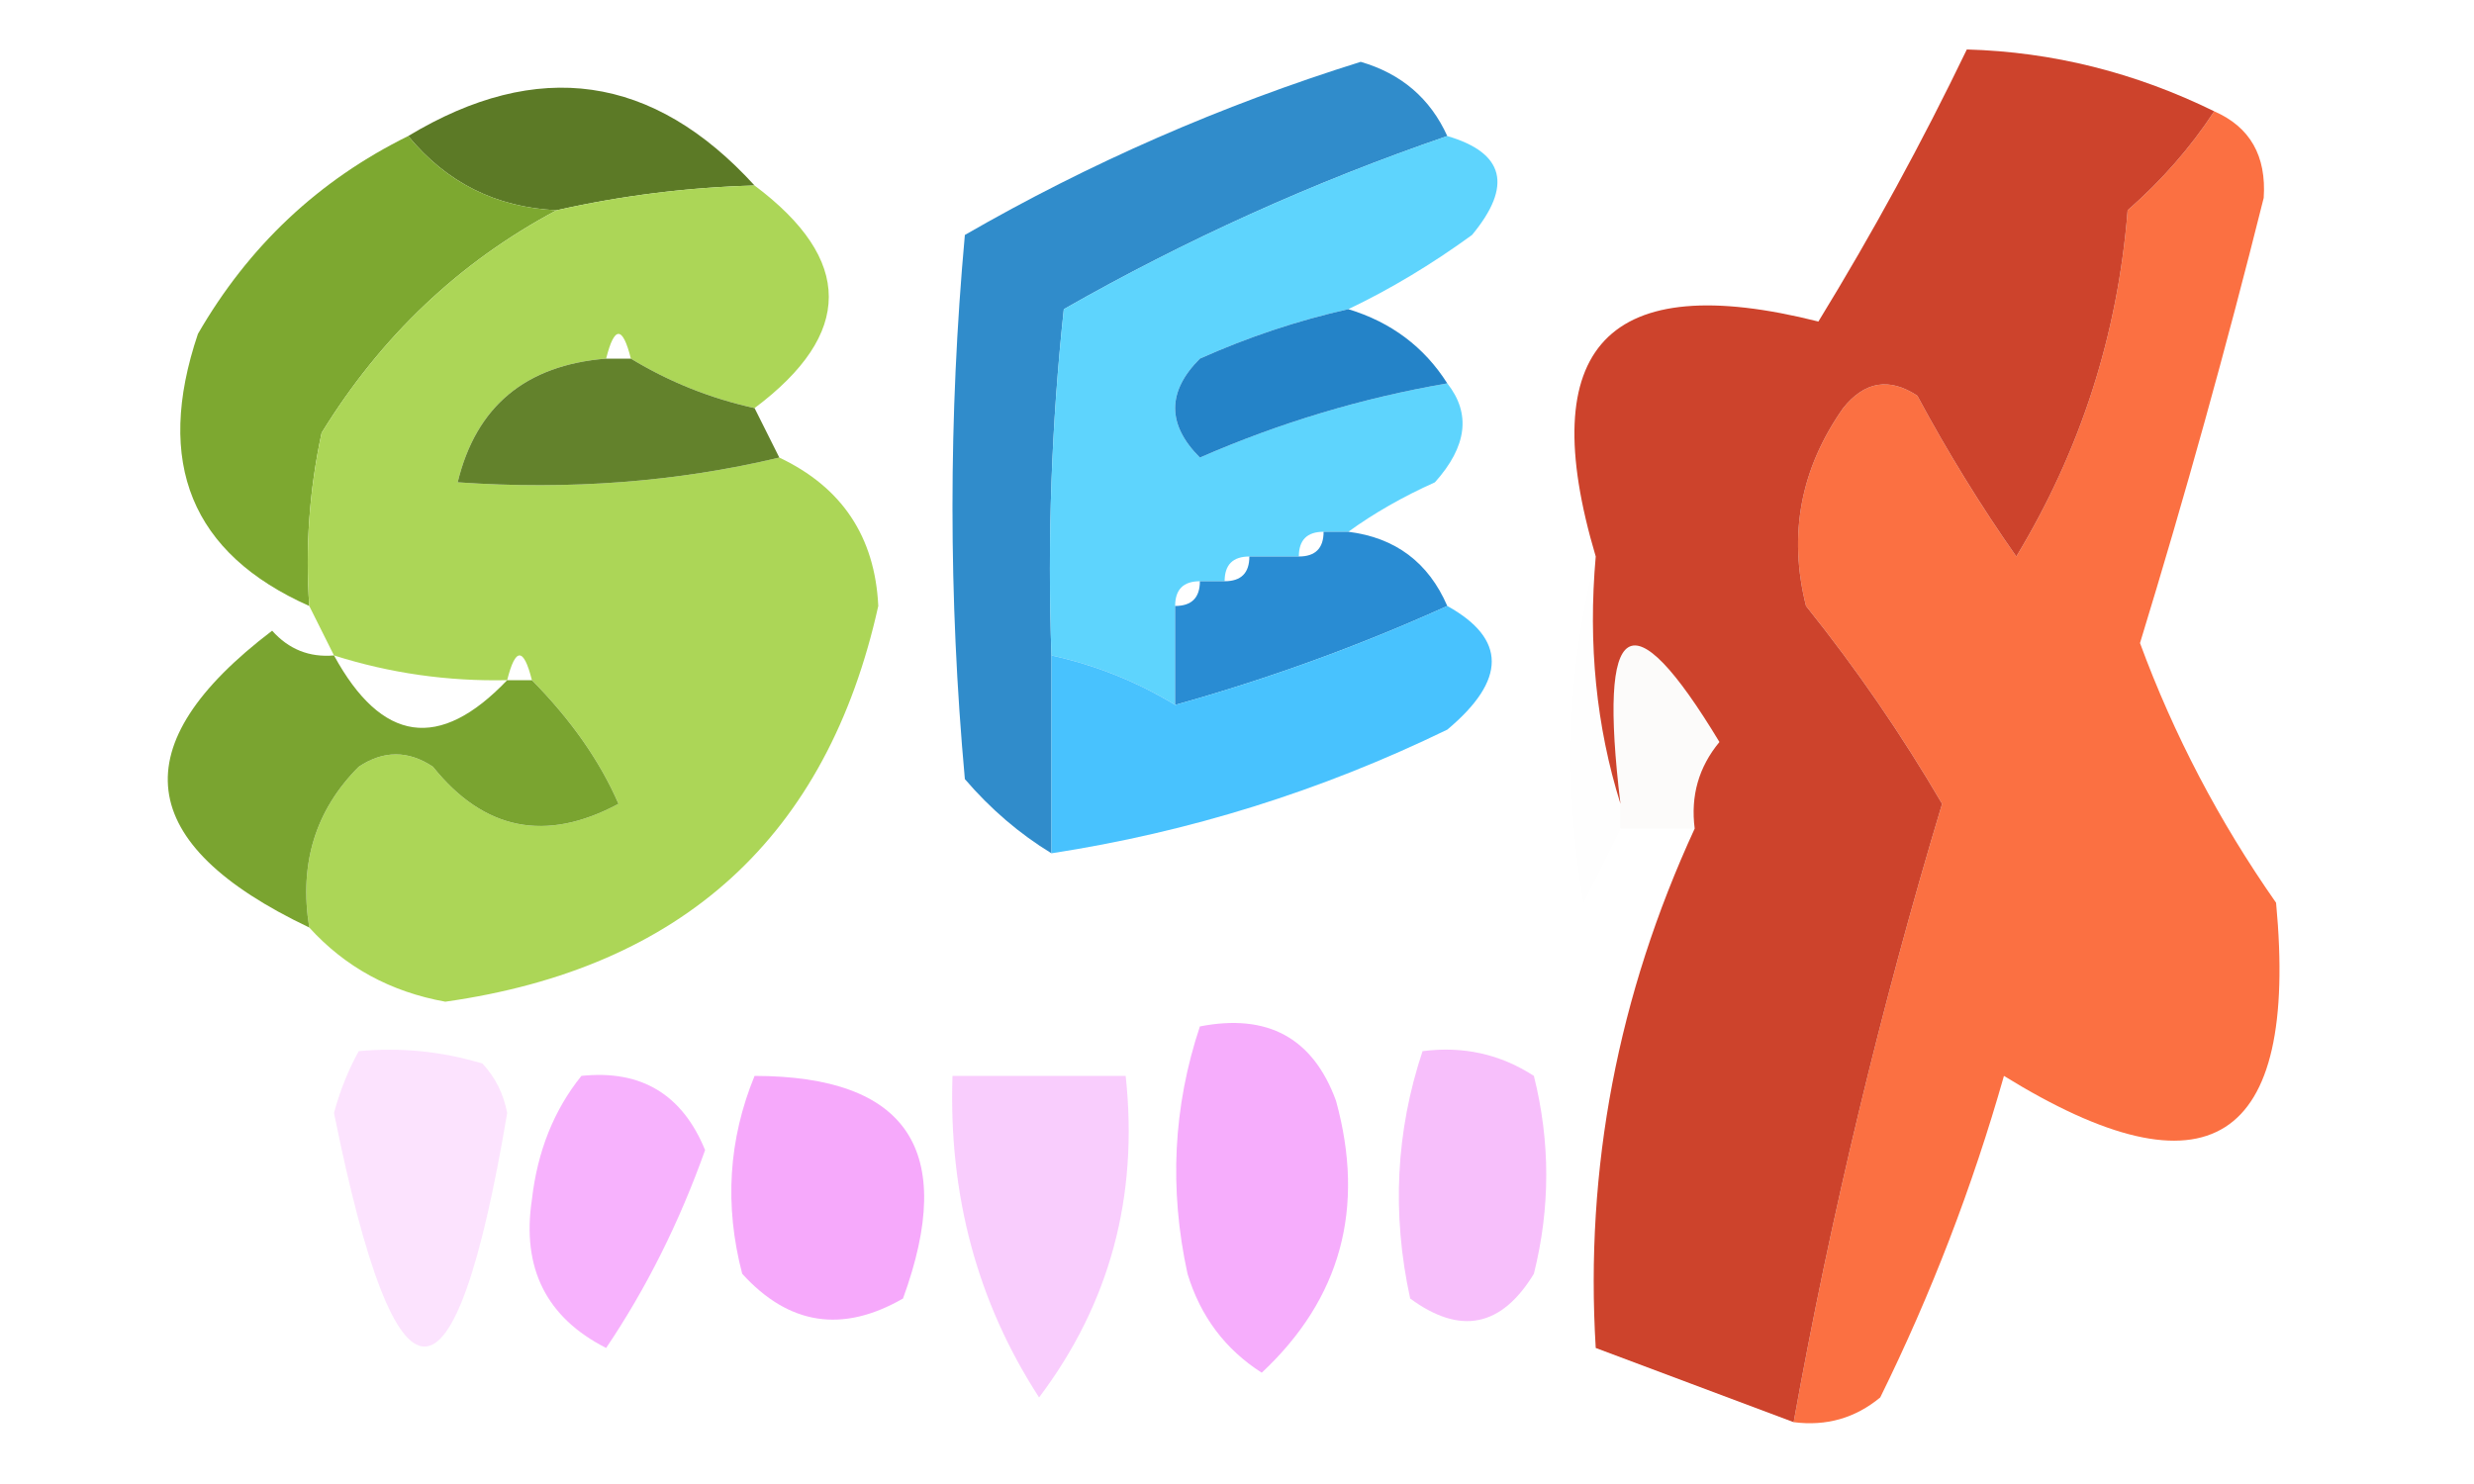
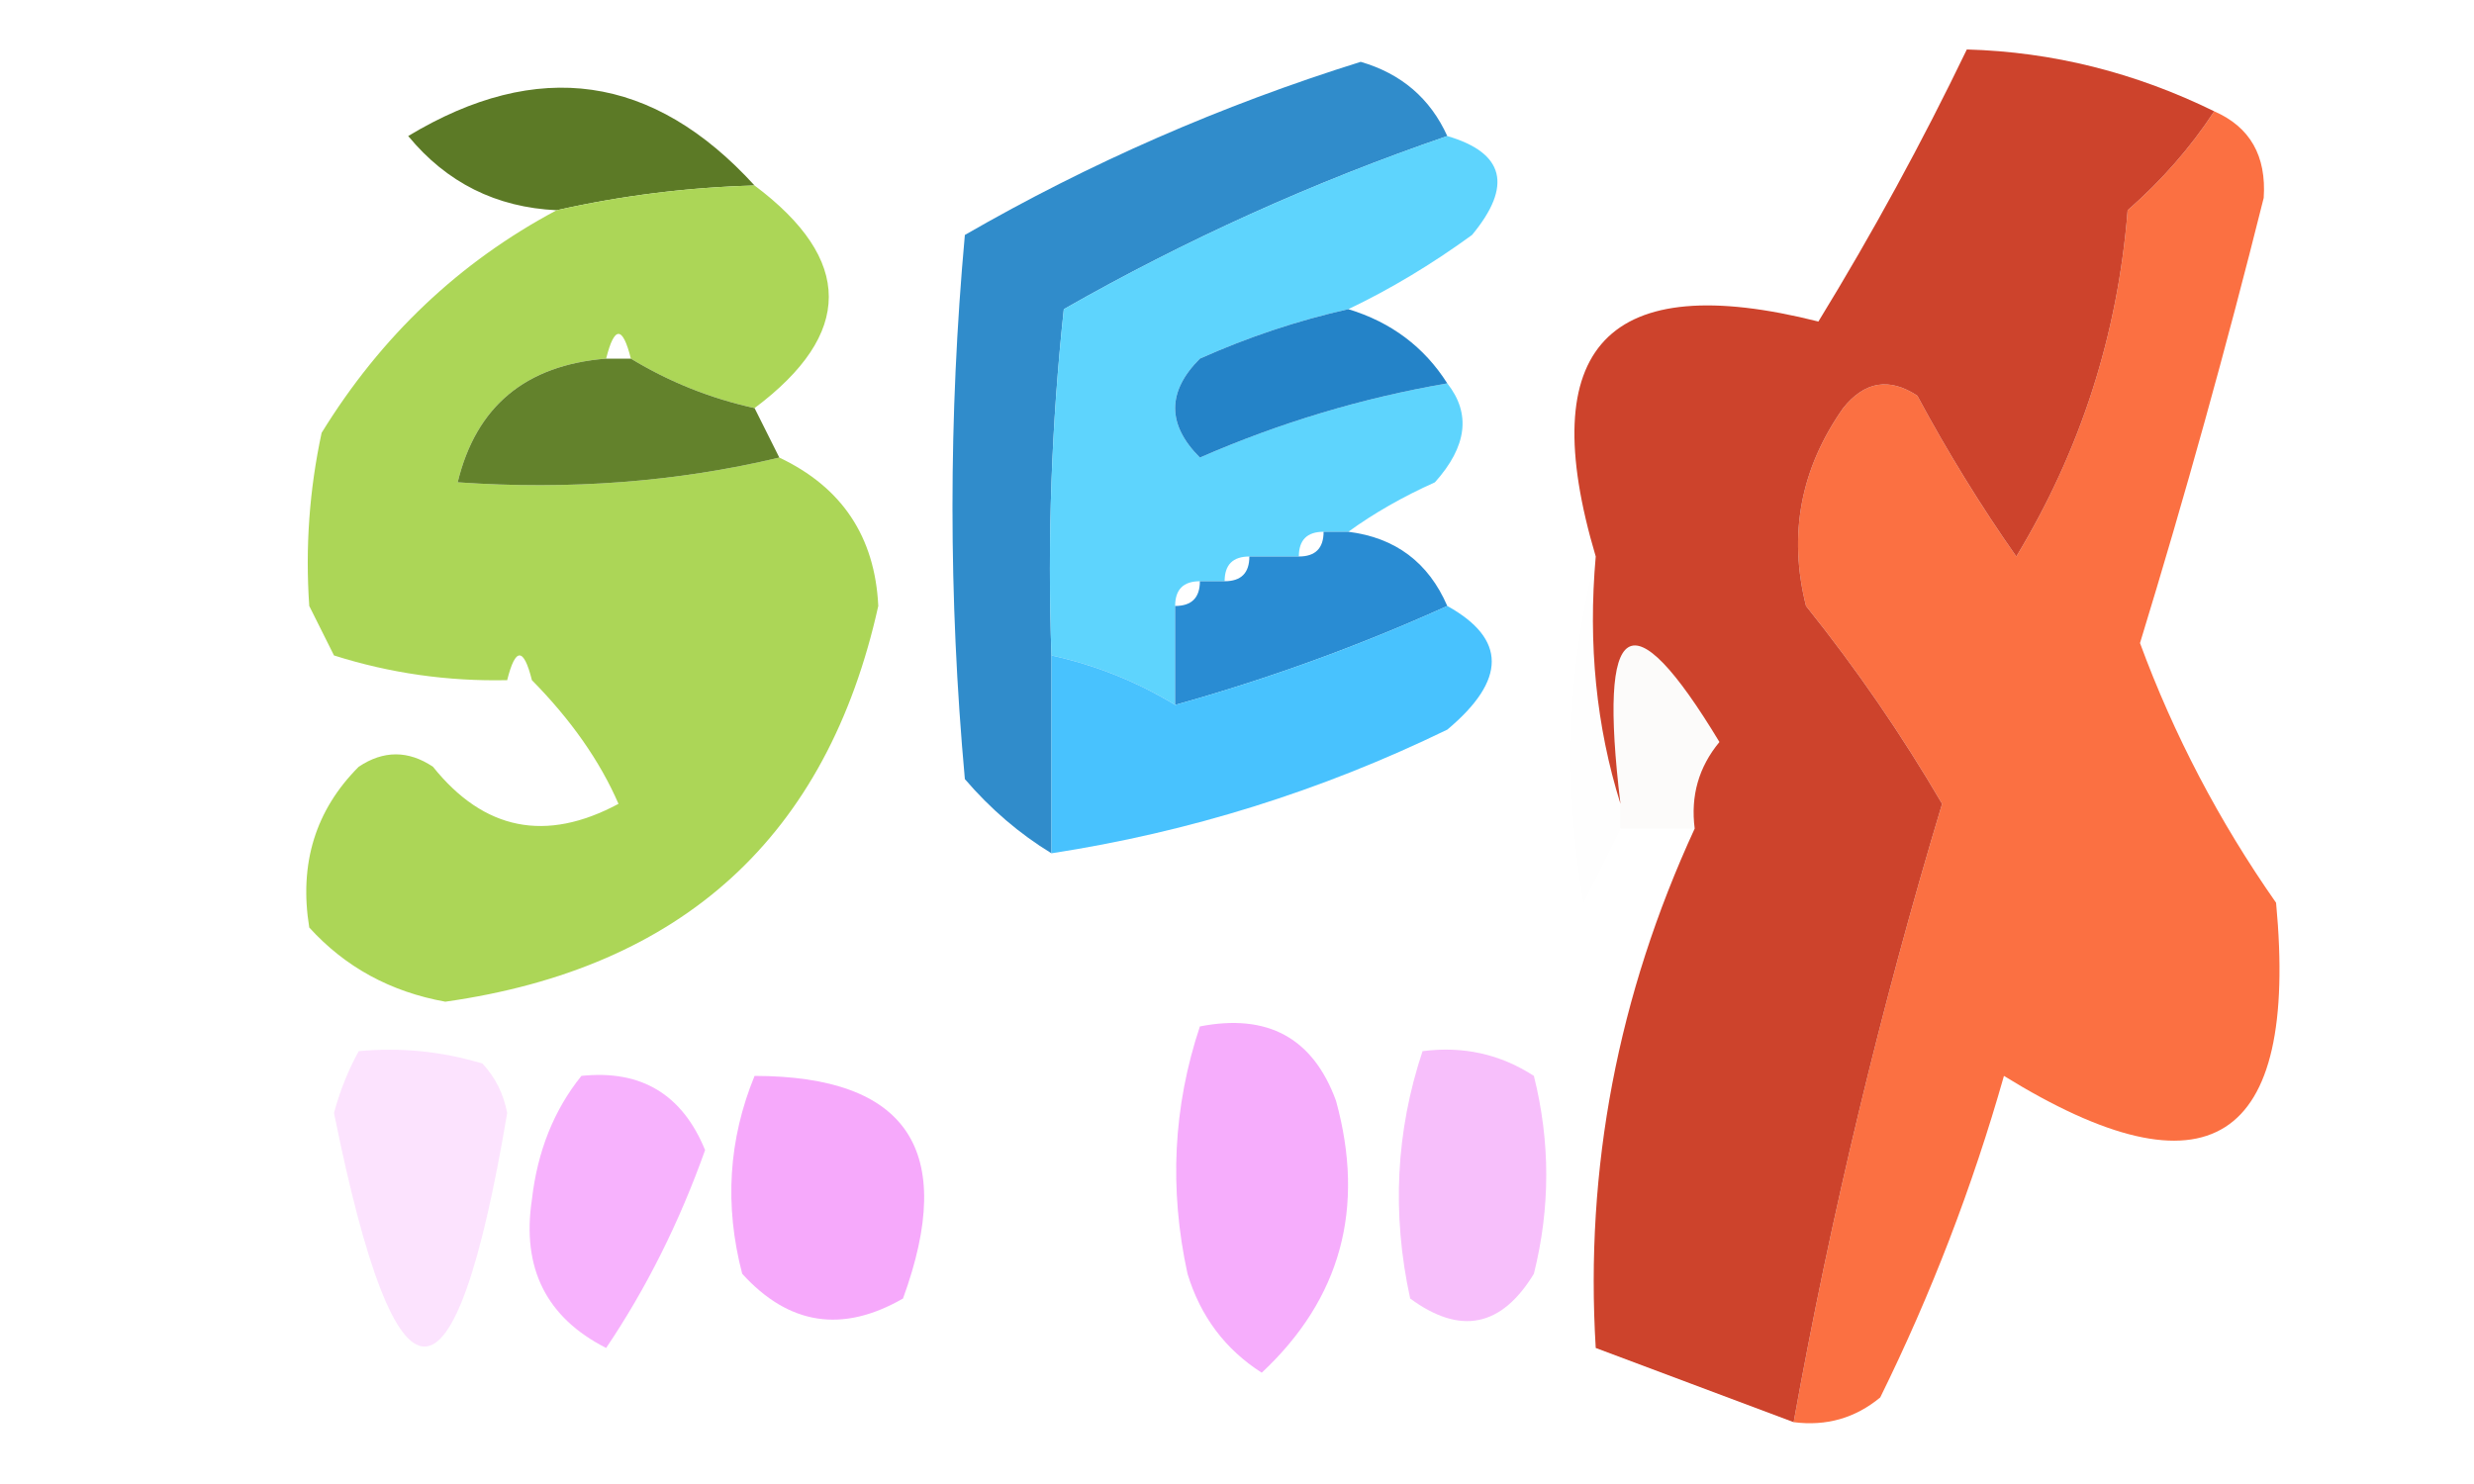
<svg xmlns="http://www.w3.org/2000/svg" version="1.1" width="100px" height="60px" style="shape-rendering:geometricPrecision; text-rendering:geometricPrecision; image-rendering:optimizeQuality; fill-rule:evenodd; clip-rule:evenodd">
  <g>
    <path style="opacity:1" fill="#5c7a26" d="M 30.5,7.5 C 27.794,7.575 25.127,7.908 22.5,8.5C 20.053,8.385 18.053,7.385 16.5,5.5C 21.737,2.343 26.404,3.01 30.5,7.5 Z" />
  </g>
  <g>
    <path style="opacity:0.955" fill="#fb6a3a" d="M 89.5,4.5 C 90.947,5.134 91.613,6.301 91.5,8C 89.989,14.044 88.322,20.044 86.5,26C 87.866,29.712 89.699,33.212 92,36.5C 92.919,46.26 89.252,48.593 81,43.5C 79.729,47.979 78.062,52.312 76,56.5C 74.989,57.337 73.822,57.67 72.5,57.5C 74.007,49.134 76.007,40.801 78.5,32.5C 76.862,29.696 75.028,27.029 73,24.5C 72.275,21.623 72.775,18.957 74.5,16.5C 75.365,15.417 76.365,15.251 77.5,16C 78.708,18.25 80.041,20.417 81.5,22.5C 84.101,18.198 85.601,13.531 86,8.5C 87.376,7.295 88.542,5.962 89.5,4.5 Z" />
  </g>
  <g>
    <path style="opacity:0.916" fill="#1e82c7" d="M 58.5,5.5 C 53.101,7.354 47.935,9.687 43,12.5C 42.501,17.155 42.334,21.822 42.5,26.5C 42.5,29.167 42.5,31.833 42.5,34.5C 41.206,33.71 40.039,32.71 39,31.5C 38.333,24.167 38.333,16.833 39,9.5C 44.033,6.596 49.367,4.262 55,2.5C 56.642,2.978 57.809,3.978 58.5,5.5 Z" />
  </g>
  <g>
-     <path style="opacity:1" fill="#7da830" d="M 16.5,5.5 C 18.053,7.385 20.053,8.385 22.5,8.5C 18.572,10.591 15.406,13.591 13,17.5C 12.503,19.81 12.337,22.143 12.5,24.5C 7.739,22.384 6.239,18.717 8,13.5C 10.047,9.952 12.88,7.285 16.5,5.5 Z" />
-   </g>
+     </g>
  <g>
    <path style="opacity:0.905" fill="#4ed0fd" d="M 58.5,5.5 C 60.814,6.179 61.147,7.512 59.5,9.5C 57.855,10.696 56.189,11.696 54.5,12.5C 52.45,12.961 50.45,13.628 48.5,14.5C 47.167,15.833 47.167,17.167 48.5,18.5C 51.727,17.091 55.06,16.091 58.5,15.5C 59.465,16.721 59.298,18.054 58,19.5C 56.698,20.085 55.531,20.752 54.5,21.5C 54.167,21.5 53.833,21.5 53.5,21.5C 52.833,21.5 52.5,21.833 52.5,22.5C 51.833,22.5 51.167,22.5 50.5,22.5C 49.833,22.5 49.5,22.833 49.5,23.5C 49.167,23.5 48.833,23.5 48.5,23.5C 47.833,23.5 47.5,23.833 47.5,24.5C 47.5,25.833 47.5,27.167 47.5,28.5C 45.95,27.559 44.284,26.892 42.5,26.5C 42.334,21.822 42.501,17.155 43,12.5C 47.935,9.687 53.101,7.354 58.5,5.5 Z" />
  </g>
  <g>
    <path style="opacity:0.972" fill="#1e80c6" d="M 54.5,12.5 C 56.23,13.026 57.564,14.026 58.5,15.5C 55.06,16.091 51.727,17.091 48.5,18.5C 47.167,17.167 47.167,15.833 48.5,14.5C 50.45,13.628 52.45,12.961 54.5,12.5 Z" />
  </g>
  <g>
    <path style="opacity:0.993" fill="#acd657" d="M 30.5,7.5 C 34.5,10.5 34.5,13.5 30.5,16.5C 28.716,16.108 27.049,15.441 25.5,14.5C 25.167,13.167 24.833,13.167 24.5,14.5C 21.243,14.764 19.243,16.43 18.5,19.5C 23.032,19.818 27.366,19.485 31.5,18.5C 34.032,19.699 35.365,21.699 35.5,24.5C 33.436,33.807 27.603,39.14 18,40.5C 15.785,40.1 13.952,39.1 12.5,37.5C 12.083,34.921 12.75,32.754 14.5,31C 15.5,30.333 16.5,30.333 17.5,31C 19.564,33.575 22.064,34.075 25,32.5C 24.251,30.775 23.085,29.108 21.5,27.5C 21.167,26.167 20.833,26.167 20.5,27.5C 18.097,27.552 15.764,27.219 13.5,26.5C 13.167,25.833 12.833,25.167 12.5,24.5C 12.337,22.143 12.503,19.81 13,17.5C 15.406,13.591 18.572,10.591 22.5,8.5C 25.127,7.908 27.794,7.575 30.5,7.5 Z" />
  </g>
  <g>
    <path style="opacity:0.981" fill="#618029" d="M 24.5,14.5 C 24.833,14.5 25.167,14.5 25.5,14.5C 27.049,15.441 28.716,16.108 30.5,16.5C 30.833,17.167 31.167,17.833 31.5,18.5C 27.366,19.485 23.032,19.818 18.5,19.5C 19.243,16.43 21.243,14.764 24.5,14.5 Z" />
  </g>
  <g>
    <path style="opacity:0.943" fill="#1d86d1" d="M 53.5,21.5 C 53.833,21.5 54.167,21.5 54.5,21.5C 56.404,21.738 57.738,22.738 58.5,24.5C 54.946,26.109 51.279,27.442 47.5,28.5C 47.5,27.167 47.5,25.833 47.5,24.5C 48.167,24.5 48.5,24.167 48.5,23.5C 48.833,23.5 49.167,23.5 49.5,23.5C 50.167,23.5 50.5,23.167 50.5,22.5C 51.167,22.5 51.833,22.5 52.5,22.5C 53.167,22.5 53.5,22.167 53.5,21.5 Z" />
  </g>
  <g>
    <path style="opacity:0.004" fill="#000000" d="M 64.5,22.5 C 64.187,26.042 64.521,29.375 65.5,32.5C 65.5,32.833 65.5,33.167 65.5,33.5C 65.013,34.473 64.513,35.473 64,36.5C 63.185,31.648 63.352,26.981 64.5,22.5 Z" />
  </g>
  <g>
    <path style="opacity:0.935" fill="#3cbefe" d="M 58.5,24.5 C 60.896,25.828 60.896,27.494 58.5,29.5C 53.402,31.977 48.069,33.644 42.5,34.5C 42.5,31.833 42.5,29.167 42.5,26.5C 44.284,26.892 45.95,27.559 47.5,28.5C 51.279,27.442 54.946,26.109 58.5,24.5 Z" />
  </g>
  <g>
    <path style="opacity:0.02" fill="#706300" d="M 68.5,33.5 C 67.5,33.5 66.5,33.5 65.5,33.5C 65.5,33.167 65.5,32.833 65.5,32.5C 64.582,24.898 65.916,24.065 69.5,30C 68.663,31.011 68.33,32.178 68.5,33.5 Z" />
  </g>
  <g>
-     <path style="opacity:1" fill="#7aa430" d="M 13.5,26.5 C 15.431,30.038 17.764,30.371 20.5,27.5C 20.833,27.5 21.167,27.5 21.5,27.5C 23.085,29.108 24.251,30.775 25,32.5C 22.064,34.075 19.564,33.575 17.5,31C 16.5,30.333 15.5,30.333 14.5,31C 12.75,32.754 12.083,34.921 12.5,37.5C 5.413,34.127 4.913,30.127 11,25.5C 11.671,26.252 12.504,26.586 13.5,26.5 Z" />
-   </g>
+     </g>
  <g>
    <path style="opacity:0.979" fill="#cc4028" d="M 89.5,4.5 C 88.542,5.962 87.376,7.295 86,8.5C 85.601,13.531 84.101,18.198 81.5,22.5C 80.041,20.417 78.708,18.25 77.5,16C 76.365,15.251 75.365,15.417 74.5,16.5C 72.775,18.957 72.275,21.623 73,24.5C 75.028,27.029 76.862,29.696 78.5,32.5C 76.007,40.801 74.007,49.134 72.5,57.5C 69.862,56.508 67.195,55.508 64.5,54.5C 64.06,47.241 65.394,40.241 68.5,33.5C 68.33,32.178 68.663,31.011 69.5,30C 65.916,24.065 64.582,24.898 65.5,32.5C 64.521,29.375 64.187,26.042 64.5,22.5C 61.983,14.018 64.983,10.851 73.5,13C 75.69,9.424 77.69,5.757 79.5,2C 82.972,2.098 86.305,2.932 89.5,4.5 Z" />
  </g>
  <g>
    <path style="opacity:0.538" fill="#f070fa" d="M 23.5,43.5 C 25.912,43.244 27.579,44.244 28.5,46.5C 27.458,49.423 26.125,52.09 24.5,54.5C 22.082,53.271 21.082,51.271 21.5,48.5C 21.724,46.545 22.391,44.879 23.5,43.5 Z" />
  </g>
  <g>
    <path style="opacity:0.19" fill="#f16bfb" d="M 14.5,42.5 C 16.199,42.34 17.866,42.507 19.5,43C 20.022,43.561 20.355,44.228 20.5,45C 18.378,57.592 16.045,57.592 13.5,45C 13.743,44.098 14.077,43.265 14.5,42.5 Z" />
  </g>
  <g>
    <path style="opacity:0.42" fill="#eb68f5" d="M 57.5,42.5 C 59.144,42.286 60.644,42.62 62,43.5C 62.667,46.167 62.667,48.833 62,51.5C 60.688,53.658 59.022,53.991 57,52.5C 56.253,49.076 56.42,45.743 57.5,42.5 Z" />
  </g>
  <g>
    <path style="opacity:0.588" fill="#ef6ef9" d="M 30.5,43.5 C 36.684,43.51 38.684,46.51 36.5,52.5C 34.051,53.91 31.884,53.576 30,51.5C 29.278,48.739 29.445,46.073 30.5,43.5 Z" />
  </g>
  <g>
    <path style="opacity:0.557" fill="#ee6cf9" d="M 48.5,41.5 C 51.239,40.965 53.072,41.965 54,44.5C 55.197,48.843 54.197,52.51 51,55.5C 49.523,54.556 48.523,53.223 48,51.5C 47.253,48.076 47.42,44.743 48.5,41.5 Z" />
  </g>
  <g>
-     <path style="opacity:0.325" fill="#ef68fa" d="M 38.5,43.5 C 40.833,43.5 43.167,43.5 45.5,43.5C 46.027,48.373 44.861,52.706 42,56.5C 39.507,52.656 38.34,48.323 38.5,43.5 Z" />
-   </g>
+     </g>
</svg>